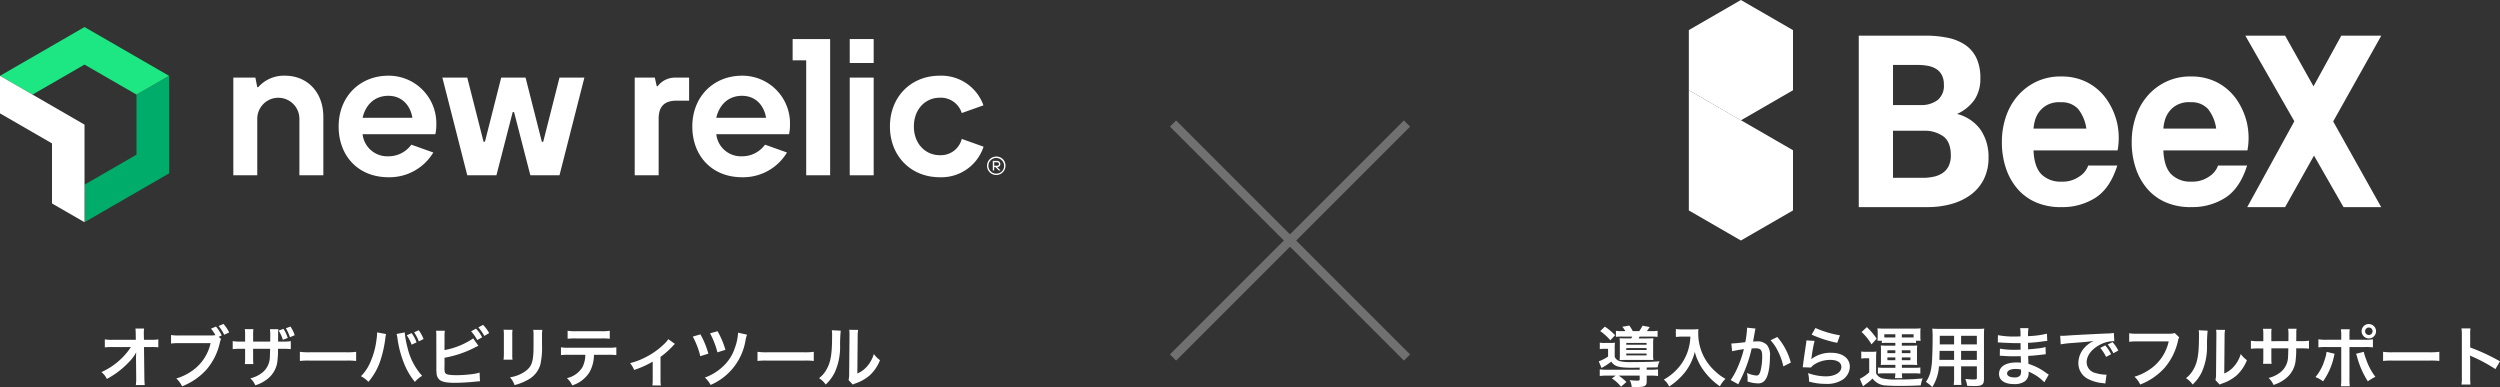
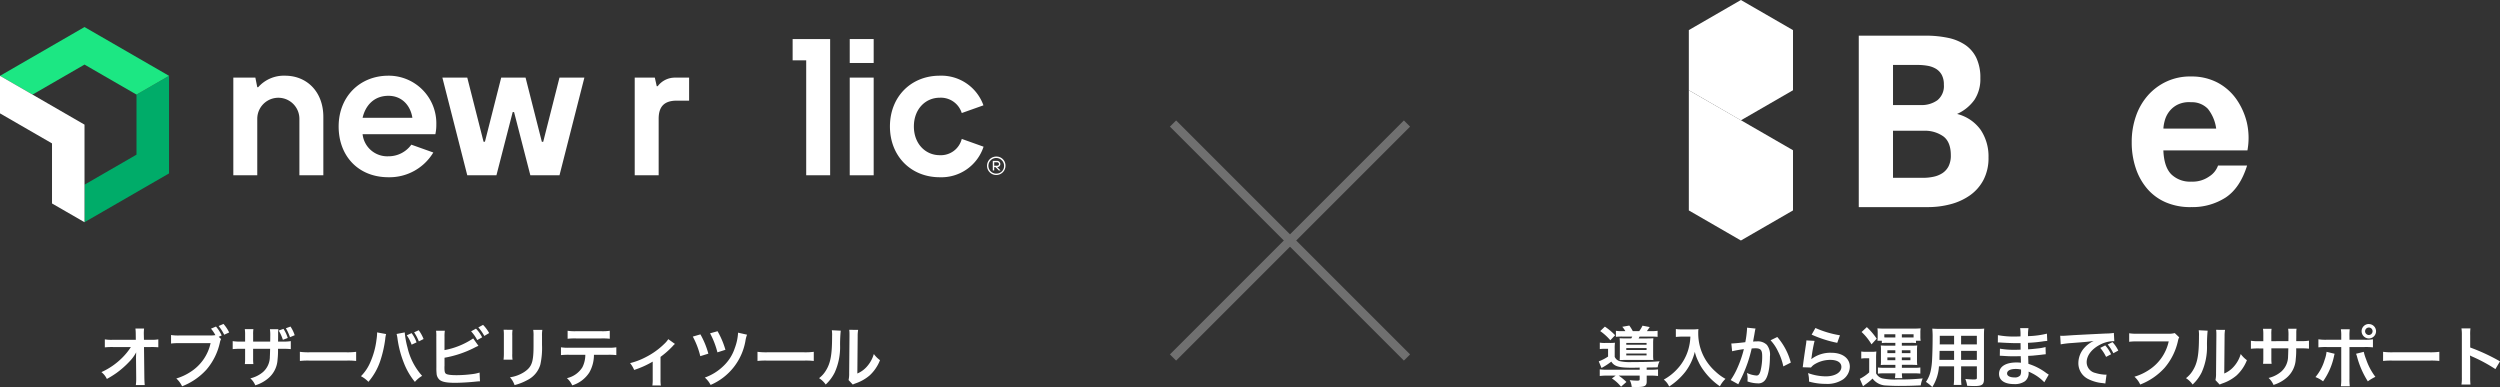
<svg xmlns="http://www.w3.org/2000/svg" width="571.18" height="88.438" viewBox="0 0 571.18 88.438">
  <rect x="0" y="0" width="571.18" height="88.438" fill="#333333" stroke="none" />
  <defs>
    <clipPath id="a">
      <rect width="158.21" height="54.95" fill="none" />
    </clipPath>
  </defs>
  <g transform="translate(-358 -551.822)">
    <path d="M-80.925-5.4l.045,4.485v.27A9.551,9.551,0,0,1-80.97.8h2.04c-.045-.42-.075-.99-.09-1.725L-79.1-7.89h1.545a15.423,15.423,0,0,1,1.725.06V-9.645a8.529,8.529,0,0,1-1.77.1H-79.11l-.03-1.215v-.09a9.624,9.624,0,0,1,.06-1.275h-1.98a10.813,10.813,0,0,1,.075,1.38l.015,1.2h-5.19a8.717,8.717,0,0,1-1.89-.1v1.83a15.626,15.626,0,0,1,1.845-.075h4.11a14.271,14.271,0,0,1-2.01,2.475A15.964,15.964,0,0,1-88.83-2.16,4.346,4.346,0,0,1-87.585-.6a21.727,21.727,0,0,0,2.22-1.38A20.651,20.651,0,0,0-82.41-4.59a9.087,9.087,0,0,0,1.53-2.1c-.015.24-.045,1.005-.045,1.08Zm18.9-4.83.675-.3a8.582,8.582,0,0,0-1.305-2.04l-1.14.48a8.267,8.267,0,0,1,1.005,1.485,8.853,8.853,0,0,1-1.32.075H-71a10.565,10.565,0,0,1-1.92-.105v1.95a11.908,11.908,0,0,1,1.89-.09h7.14a10.393,10.393,0,0,1-4.545,6.54,12.2,12.2,0,0,1-3.285,1.53A5.52,5.52,0,0,1-70.4,1.08a14.6,14.6,0,0,0,5.58-3.825A14.1,14.1,0,0,0-61.74-9.03a2.256,2.256,0,0,1,.255-.675Zm2.385-.99a8.517,8.517,0,0,0-1.3-1.95l-1.11.48A9.866,9.866,0,0,1-60.78-10.7Zm11.31-.435a9.38,9.38,0,0,1,.96,2.115l1.11-.42a7.833,7.833,0,0,0-.975-2.085Zm3.66,1.065a8.022,8.022,0,0,0-.96-1.98l-1.05.39a11.461,11.461,0,0,1,.93,2.04Zm-9.495,1.455V-10.7a7.4,7.4,0,0,1,.06-1.275H-56.07A7.994,7.994,0,0,1-56-10.635v1.5h-.885a10.647,10.647,0,0,1-1.95-.105v1.83a15.259,15.259,0,0,1,1.92-.075H-56v2.2a9.731,9.731,0,0,1-.06,1.29h1.95a9.234,9.234,0,0,1-.06-1.26V-7.485h3.885c-.03,1.035-.03,1.395-.06,1.725a4.684,4.684,0,0,1-1.59,3.6A6.967,6.967,0,0,1-54.8-.735,4.456,4.456,0,0,1-53.67.855,8.337,8.337,0,0,0-50.745-.72a6.007,6.007,0,0,0,2.16-4.305,18.06,18.06,0,0,0,.1-2.46h1.005a15.259,15.259,0,0,1,1.92.075V-9.24a10.647,10.647,0,0,1-1.95.105h-.96c.015-.9.015-.9.015-1.815a5.73,5.73,0,0,1,.06-1.02h-1.935a9.89,9.89,0,0,1,.075,1.68v.48l-.015.675Zm10.68,4.425a16.467,16.467,0,0,1,2.445-.075h7.965a16.467,16.467,0,0,1,2.445.075V-6.8a14.731,14.731,0,0,1-2.43.105h-8a14.731,14.731,0,0,1-2.43-.105Zm17.64-6.525v.21A11.006,11.006,0,0,1-25.98-9.57a18.242,18.242,0,0,1-1.41,5.145,10.108,10.108,0,0,1-2.145,3.2A6.575,6.575,0,0,1-27.825.06,14.321,14.321,0,0,0-25.17-4.575,26.836,26.836,0,0,0-23.985-9.7a6.35,6.35,0,0,1,.2-1.155Zm4.455.36a7.475,7.475,0,0,1,.21,1.08,23.494,23.494,0,0,0,1.425,5.46,15.758,15.758,0,0,0,2.55,4.41,6.465,6.465,0,0,1,1.65-1.38A14.508,14.508,0,0,1-18.9-7.785a19.418,19.418,0,0,1-.63-3.45Zm2.325.3a9.1,9.1,0,0,1,1.11,2.145l1.125-.525a7.8,7.8,0,0,0-1.125-2.115Zm3.84.855a8.6,8.6,0,0,0-1.11-2.01l-1.05.48a10.7,10.7,0,0,1,1.08,2.07Zm4.785-.5a8.356,8.356,0,0,1,.075-1.395h-2.01a8.114,8.114,0,0,1,.06,1.38l.015,6.96a11.3,11.3,0,0,0,.045,1.38A2.074,2.074,0,0,0-11.52-.36c.585.45,1.62.645,3.5.645,1.125,0,3-.105,4.2-.225C-2.745-.045-2.64-.06-2.34-.06l-.09-2a8.862,8.862,0,0,1-1.71.36,28.288,28.288,0,0,1-3.48.24c-1.455,0-2.31-.12-2.565-.39-.21-.21-.27-.555-.27-1.425v-.195a.116.116,0,0,0,.015-.045V-5.445a24.3,24.3,0,0,0,6.7-2.22,11.287,11.287,0,0,1,1.05-.5l-1.2-1.695a17.36,17.36,0,0,1-6.555,2.67Zm6.075-1.26A9.15,9.15,0,0,1-2.97-9.48l1.125-.63a7.774,7.774,0,0,0-1.41-1.98Zm4.125.4a8.359,8.359,0,0,0-1.395-1.875l-1.08.585A9.708,9.708,0,0,1-1.35-10.425Zm3.3-.765a9.471,9.471,0,0,1,.06,1.35V-6.36a10.817,10.817,0,0,1-.075,1.35H5.1a7.241,7.241,0,0,1-.06-1.32v-4.14a7.624,7.624,0,0,1,.06-1.35Zm6.765.03A7.9,7.9,0,0,1,9.9-10.38v1.875c0,1.2-.015,1.86-.075,2.505-.165,1.98-.66,2.895-2.07,3.825a8.091,8.091,0,0,1-3.24,1.2A5.124,5.124,0,0,1,5.565.81,12.688,12.688,0,0,0,8.49-.345a5.745,5.745,0,0,0,2.955-3.5,17.717,17.717,0,0,0,.39-4.545V-10.41a7.115,7.115,0,0,1,.075-1.4ZM26.91-6.12a14.842,14.842,0,0,1,1.905.075V-7.83a10.655,10.655,0,0,1-1.935.1H18.1a10.558,10.558,0,0,1-1.935-.1v1.785a14.842,14.842,0,0,1,1.905-.075h3.66a6.37,6.37,0,0,1-.66,2.835A5.577,5.577,0,0,1,17.52-.78,4.759,4.759,0,0,1,18.735.87,7.131,7.131,0,0,0,22.65-2.085,8.145,8.145,0,0,0,23.7-6.12ZM17.685-9.78a14.131,14.131,0,0,1,1.905-.075h5.82a14.131,14.131,0,0,1,1.905.075v-1.83a10.176,10.176,0,0,1-1.935.105H19.62a10.176,10.176,0,0,1-1.935-.105Zm23,.09a5.626,5.626,0,0,1-.915,1.08,17.111,17.111,0,0,1-4.26,3.045,16,16,0,0,1-3.555,1.35,6.137,6.137,0,0,1,.93,1.56A21.162,21.162,0,0,0,37.125-4.56V-.54A8.994,8.994,0,0,1,37.05.885L38.985.9A8.86,8.86,0,0,1,38.91-.54v-5.1A20.073,20.073,0,0,0,41.7-8.1a2.925,2.925,0,0,1,.51-.495Zm5.6-.585a18.147,18.147,0,0,1,1.71,4.47l1.845-.57a19.13,19.13,0,0,0-1.815-4.41Zm3.945-.75a18.925,18.925,0,0,1,1.68,4.35l1.83-.585a19.218,19.218,0,0,0-1.8-4.245Zm6.4-.15a11.823,11.823,0,0,1-.75,3.525A9.862,9.862,0,0,1,53.25-3.525a11.69,11.69,0,0,1-4.215,2.61,5.745,5.745,0,0,1,1.32,1.68,13.427,13.427,0,0,0,7.95-10.02,6.693,6.693,0,0,1,.375-1.455Zm4.44,6.465a16.467,16.467,0,0,1,2.445-.075h7.965a16.467,16.467,0,0,1,2.445.075V-6.8a14.731,14.731,0,0,1-2.43.105H63.495a14.731,14.731,0,0,1-2.43-.105Zm16.98-7.02a7.539,7.539,0,0,1,.06,1.365c0,4.2-.345,6.135-1.425,7.86A6.163,6.163,0,0,1,75.135-.78,5.339,5.339,0,0,1,76.65.675,9.552,9.552,0,0,0,78.72-2.1a14.045,14.045,0,0,0,1.215-6.165,31.343,31.343,0,0,1,.15-3.36Zm3.975-.1a6.492,6.492,0,0,1,.06.99v.45l-.075,8.46a6.721,6.721,0,0,1-.135,1.59l.96,1.02a6.527,6.527,0,0,1,.645-.27,9.907,9.907,0,0,0,3.195-1.8A9.309,9.309,0,0,0,89.055-4.89a6.287,6.287,0,0,1-1.41-1.41,7.33,7.33,0,0,1-1.47,2.745,6.031,6.031,0,0,1-2.295,1.71l.075-8.535a8.128,8.128,0,0,1,.105-1.425Z" transform="translate(470 639)" fill="#fff" />
    <path d="M-98.385-11.52A8.109,8.109,0,0,1-99.81-11.6v1.38a12.708,12.708,0,0,1,1.515-.06h2.22c-.1.195-.135.255-.225.42h-1.2c-.675,0-1.185-.015-1.47-.045a7.472,7.472,0,0,1,.06,1.155v2.73a9.377,9.377,0,0,1-.045,1.11c.39-.015.735-.03,1.41-.03H-92.4c.585,0,.78,0,1.155.03a8.018,8.018,0,0,1-.06-1.2V-8.73a8.487,8.487,0,0,1,.06-1.17c-.315.03-.7.045-1.365.045h-2.01c.105-.18.105-.21.21-.42h2.625a12.264,12.264,0,0,1,1.5.06V-11.6a9.133,9.133,0,0,1-1.5.075h-.945c.18-.255.33-.465.645-.93l-1.65-.315a6.7,6.7,0,0,1-.75,1.245h-1.47A8.857,8.857,0,0,0-96.75-12.8l-1.605.285a5.9,5.9,0,0,1,.705.99Zm.945,2.685h4.635v.42H-97.44Zm0,1.185h4.635v.435H-97.44Zm0,1.245h4.635v.42H-97.44ZM-94.38-2.7h-7.335a13.047,13.047,0,0,1-1.785-.09v1.515a14.185,14.185,0,0,1,1.815-.09h1.83l-.87.645A8.924,8.924,0,0,1-98.64,1.17L-97.41.09a12.988,12.988,0,0,0-1.77-1.455h4.8v.81c0,.285-.1.345-.6.345a14.689,14.689,0,0,1-1.68-.12,3.624,3.624,0,0,1,.45,1.545c.57.03.81.03,1.14.03,1.845,0,2.295-.24,2.295-1.26v-1.35H-92a13.865,13.865,0,0,1,1.815.09V-2.79a13.2,13.2,0,0,1-1.785.09h-.81v-.51c2.07-.03,2.07-.03,2.52-.045a3.784,3.784,0,0,1,.435-1.38c-1.365.12-3.27.18-6.315.18a10.814,10.814,0,0,1-2.805-.21,1.748,1.748,0,0,1-1.14-.99V-7.47a9.923,9.923,0,0,1,.06-1.41,8.157,8.157,0,0,1-1.14.06h-1.125a6.708,6.708,0,0,1-1.2-.075v1.47a7.045,7.045,0,0,1,1.02-.06h.87v1.77a9.941,9.941,0,0,1-2.13,1.095l.63,1.515A14.843,14.843,0,0,0-100.86-4.56c.69,1.1,1.725,1.4,4.755,1.4.285,0,.285,0,1.725-.03Zm-9.015-8.835a12.429,12.429,0,0,1,2.31,2.1l1.095-1.155a14.124,14.124,0,0,0-2.34-1.965Zm20.6,1.26a11.854,11.854,0,0,1-.495,3.03,11.1,11.1,0,0,1-2.565,4.44A11.849,11.849,0,0,1-88.875-.45a4.207,4.207,0,0,1,1.23,1.575,14.985,14.985,0,0,0,3.72-3.39A12.583,12.583,0,0,0-81.78-6.8a9.7,9.7,0,0,0,.765,2.13,11.423,11.423,0,0,0,1.32,2.22A15.115,15.115,0,0,0-76.05,1.08a6.366,6.366,0,0,1,1.275-1.7A10.735,10.735,0,0,1-77-2.235a12.135,12.135,0,0,1-2.4-2.88,11.614,11.614,0,0,1-1.6-5.94A7.079,7.079,0,0,1-80.955-12a8.174,8.174,0,0,1-1.365.075h-2.385A9.133,9.133,0,0,1-86.115-12v1.8c.585-.045,1.035-.075,1.44-.075Zm12.945-2.04v.285A23.082,23.082,0,0,1-70.245-9c-.825.12-2.64.3-3.195.3l.18,1.77a26.892,26.892,0,0,1,2.685-.48A25.447,25.447,0,0,1-72.03-3.165a16.387,16.387,0,0,1-1.56,2.82l1.74.96c.075-.15.075-.165.12-.255l.225-.45a32.171,32.171,0,0,0,1.8-4.215A31.73,31.73,0,0,0-68.79-7.56c.345-.03.57-.045.87-.045,1.185,0,1.53.405,1.53,1.785a13.328,13.328,0,0,1-.39,3.42c-.225.735-.465,1.02-.9,1.02a6.205,6.205,0,0,1-2.19-.585A5.634,5.634,0,0,1-69.72-.69c0,.15-.015.36-.03.66a7.277,7.277,0,0,0,2.31.435A1.9,1.9,0,0,0-65.775-.27c.72-.825,1.155-2.88,1.155-5.46a3.638,3.638,0,0,0-.7-2.655,2.906,2.906,0,0,0-2.22-.8c-.285,0-.5.015-.93.045.045-.2.045-.225.1-.555.21-1.125.21-1.125.255-1.44.045-.24.06-.315.09-.51a3.489,3.489,0,0,1,.12-.465Zm5.37,2.88A9.708,9.708,0,0,1-62.76-6.87a13.483,13.483,0,0,1,1.2,3.405l1.71-.87a14.56,14.56,0,0,0-3.09-5.85Zm9.39-1.29a27.15,27.15,0,0,0,5.85,1.875l.615-1.725a22.5,22.5,0,0,1-5.6-1.665Zm-1.2,1.32a6.121,6.121,0,0,1-.09.87c-.27,1.77-.51,3.435-.63,4.365-.075.57-.075.63-.12.9l1.89.06a3.265,3.265,0,0,1,.675-.645,6.827,6.827,0,0,1,3.735-1.1c1.59,0,2.535.6,2.535,1.605,0,1.275-1.47,2.16-3.585,2.16a12.109,12.109,0,0,1-4.035-.75A6.657,6.657,0,0,1-55.695,0,13.793,13.793,0,0,0-51.87.525,6.48,6.48,0,0,0-47.91-.5a3.652,3.652,0,0,0,1.545-2.9c0-1.92-1.68-3.18-4.23-3.18A7.109,7.109,0,0,0-55.14-5.145l-.03-.03c.045-.225.045-.225.075-.435A31.74,31.74,0,0,1-54.42-9.3Zm20.325.555v.645H-38.1c-.57,0-.84-.015-1.2-.045a6.719,6.719,0,0,1,.045,1.11v2.265a7.017,7.017,0,0,1-.045,1.1,9.8,9.8,0,0,1,1.2-.045h2.145v.675H-38.76a9.646,9.646,0,0,1-1.185-.075V-1.8a6.811,6.811,0,0,1,1.2-.075h2.775A7.5,7.5,0,0,1-36.06-.78h1.68a7.15,7.15,0,0,1-.09-1.095h2.97a8.99,8.99,0,0,1,1.245.06v-1.41a6.03,6.03,0,0,1-1.2.075H-34.47v-.675h2.28c.465,0,.735.015,1.23.045a7.477,7.477,0,0,1-.06-1.1V-7.14a7.835,7.835,0,0,1,.06-1.11,12.134,12.134,0,0,1-1.23.045h-2.295V-8.85h2.13a7.221,7.221,0,0,1,1.1.06v-.54h1.08a4.6,4.6,0,0,1-.075-.975v-.9a5.847,5.847,0,0,1,.06-.96,13.334,13.334,0,0,1-1.425.06h-6.99a13.044,13.044,0,0,1-1.455-.06,6.62,6.62,0,0,1,.06.99v.93a5.859,5.859,0,0,1-.06.915h1.005v.54a7.971,7.971,0,0,1,1.11-.06Zm0-1.23h-2.055a4.514,4.514,0,0,1-.465-.015v-.72h2.52Zm1.485,0v-.735H-31.8v.735h-2.685ZM-35.97-7.155v.66h-1.815v-.66Zm1.485,0h1.965v.66h-1.965ZM-35.97-5.52v.63h-1.815v-.63Zm1.485,0h1.965v.63h-1.965Zm-9.195-5.805a12.337,12.337,0,0,1,2.265,2.82L-40.23-9.8a15.535,15.535,0,0,0-2.25-2.64Zm-.075,6.075a5.838,5.838,0,0,1,1.02-.075h.795V-2.1A9.25,9.25,0,0,1-44.085-.63l.735,1.71c.165-.135.315-.255.435-.345A13.523,13.523,0,0,0-41.175-.69,3.976,3.976,0,0,0-37.98.9c.615.045,1.89.09,2.79.09,1.74,0,3-.03,5.025-.12a6.23,6.23,0,0,1,.45-1.59,50.433,50.433,0,0,1-5.655.24,14.076,14.076,0,0,1-3.465-.225,2.264,2.264,0,0,1-1.53-1.17v-3.36a15.113,15.113,0,0,1,.06-1.635,6.712,6.712,0,0,1-1.14.075h-1.11a6.915,6.915,0,0,1-1.2-.075Zm21.21,1.77V-1a12.357,12.357,0,0,1-.09,1.77h1.77A13.172,13.172,0,0,1-20.94-1.02V-3.48h3.6V-.855c0,.315-.135.375-.75.375-.48,0-1.14-.045-1.89-.12A6.067,6.067,0,0,1-19.56.96c.45.03,1.215.06,1.68.06,1.71,0,2.16-.315,2.16-1.56V-10.4c0-.81.015-1.185.06-1.7a16.68,16.68,0,0,1-1.725.06H-25.8c-.81,0-1.2-.015-1.725-.06a20.263,20.263,0,0,1,.075,2.175c0,1.77-.06,3.9-.135,5.16a15.177,15.177,0,0,1-.3,2.3A6.86,6.86,0,0,1-28.98.075,9.024,9.024,0,0,1-27.525,1.26,10.07,10.07,0,0,0-26-3.48Zm0-1.485H-25.89c0-.3,0-.4.015-1.11,0-.21.015-.51.015-.945h3.315Zm1.6,0V-7.02h3.6v2.055Zm-1.6-3.525H-25.83l.015-.42v-1.545h3.27Zm1.6,0v-1.965h3.6V-8.49ZM-.915-1.59c-.21-.12-.285-.18-.54-.345A13.417,13.417,0,0,0-5.565-4.05c-.015-.36-.015-.36-.06-1.815.585-.03.81-.045,1.02-.06,1.125-.105,1.8-.18,2.025-.21.345-.045.72-.09.975-.105L-1.65-7.89a11.1,11.1,0,0,1-1.86.33c-1.38.15-1.38.15-2.13.195-.015-.93-.015-1.11-.03-1.485,1.32-.075,1.905-.12,3.225-.3A9.382,9.382,0,0,1-1.26-9.285l-.075-1.665a20.294,20.294,0,0,1-4.32.57,9.3,9.3,0,0,1,.105-1.83h-1.9a10.7,10.7,0,0,1,.075,1.89c-.375.015-.885.03-1.125.03a19.724,19.724,0,0,1-4.035-.315l-.015,1.665h.24c.045,0,.165,0,.33.015,1.005.075,2.94.15,3.675.15.225,0,.465,0,.945-.015.015.855.015,1.365.015,1.5-.42.015-.93.03-1.23.03a19.342,19.342,0,0,1-3.495-.255l-.03,1.62c.225,0,.375,0,.57.015,1.245.09,1.8.105,2.715.105.315,0,.78-.015,1.5-.03.015.6.015.6.03.81v.33a2.89,2.89,0,0,1,.015.36,7.837,7.837,0,0,0-1-.06c-2.52,0-4.005.96-4.005,2.6,0,1.485,1.26,2.34,3.45,2.34A3.994,3.994,0,0,0-6.36-.075,2.34,2.34,0,0,0-5.52-2.1v-.165a6.675,6.675,0,0,1,.81.375A10.121,10.121,0,0,1-1.935.165Zm-6.33-1.155v.36a1.9,1.9,0,0,1-.18.96,1.558,1.558,0,0,1-1.305.48c-1.065,0-1.71-.345-1.71-.9,0-.645.735-1.035,1.95-1.035A5.265,5.265,0,0,1-7.245-2.745Zm9.06-5.76a21.773,21.773,0,0,1,2.49-.3c3.255-.24,3.84-.3,5.055-.48A6.633,6.633,0,0,0,7.275-7.77,5.223,5.223,0,0,0,5.85-4.245,4.013,4.013,0,0,0,7.995-.63,9.024,9.024,0,0,0,11.5.36c.255.045.33.045.51.09l.27-2.04c-.15.015-.285.015-.3.015a9.1,9.1,0,0,1-2.235-.39,2.519,2.519,0,0,1-2-2.445c0-1.515,1.125-3.015,3.03-4.005a6.708,6.708,0,0,1,2.97-.81,2.323,2.323,0,0,1,.315.015l-.105-1.905a11.05,11.05,0,0,1-1.725.135c-4.155.195-6.645.33-7.485.375-2.2.15-2.2.15-2.475.15-.075,0-.24,0-.57-.015Zm9.03.81A9.542,9.542,0,0,1,12.18-5.64l1.14-.6a8.044,8.044,0,0,0-1.335-2.025Zm4.125.615a7.861,7.861,0,0,0-1.32-1.935l-1.1.54a9.942,9.942,0,0,1,1.29,2Zm12.9-4a5.482,5.482,0,0,1-1.6.15H19.38a10.566,10.566,0,0,1-1.92-.105v1.95a11.908,11.908,0,0,1,1.89-.09h7.14a10.393,10.393,0,0,1-4.545,6.54A12.2,12.2,0,0,1,18.66-1.11,5.52,5.52,0,0,1,19.98.675,14.6,14.6,0,0,0,25.56-3.15a14.1,14.1,0,0,0,3.075-6.285,2.256,2.256,0,0,1,.255-.675Zm5.475-.645a7.539,7.539,0,0,1,.06,1.365c0,4.2-.345,6.135-1.425,7.86A6.163,6.163,0,0,1,30.435-.78,5.339,5.339,0,0,1,31.95.675,9.552,9.552,0,0,0,34.02-2.1a14.045,14.045,0,0,0,1.215-6.165,31.346,31.346,0,0,1,.15-3.36Zm3.975-.1a6.492,6.492,0,0,1,.06.99v.45l-.075,8.46a6.722,6.722,0,0,1-.135,1.59l.96,1.02a6.527,6.527,0,0,1,.645-.27,9.907,9.907,0,0,0,3.2-1.8A9.309,9.309,0,0,0,44.355-4.89a6.287,6.287,0,0,1-1.41-1.41,7.33,7.33,0,0,1-1.47,2.745,6.031,6.031,0,0,1-2.295,1.71l.075-8.535a8.128,8.128,0,0,1,.105-1.425Zm12.615,2.6v-1.545a7.5,7.5,0,0,1,.06-1.29H48.03a8,8,0,0,1,.075,1.335v1.5H47.22a10.647,10.647,0,0,1-1.95-.1v1.83a15.26,15.26,0,0,1,1.92-.075h.915v2.22a9.877,9.877,0,0,1-.06,1.29H50a9.233,9.233,0,0,1-.06-1.26V-7.59H53.82c-.03,1.035-.03,1.4-.06,1.74a4.684,4.684,0,0,1-1.59,3.6A6.967,6.967,0,0,1,49.305-.825,4.456,4.456,0,0,1,50.43.765,8.337,8.337,0,0,0,53.355-.81a6.007,6.007,0,0,0,2.16-4.305,18.184,18.184,0,0,0,.1-2.475h1a15.26,15.26,0,0,1,1.92.075v-1.83a10.647,10.647,0,0,1-1.95.1h-.96c.015-.9.015-.9.015-1.815a5.539,5.539,0,0,1,.06-1.005H53.775A9.56,9.56,0,0,1,53.85-10.4v.48l-.015.675ZM65.91-9.555h-3.3a10.469,10.469,0,0,1-1.92-.105v1.845a14.863,14.863,0,0,1,1.89-.075h3.33V-.63a10.413,10.413,0,0,1-.09,1.7h2.04a12.785,12.785,0,0,1-.075-1.68V-7.89H71.25a14.987,14.987,0,0,1,1.9.075V-9.66a10.558,10.558,0,0,1-1.935.105H67.785v-.8a12.405,12.405,0,0,1,.06-1.59H65.82a8.3,8.3,0,0,1,.09,1.545ZM62.55-6.8a7.371,7.371,0,0,1-.435,1.83,10.755,10.755,0,0,1-2.1,3.945,6.542,6.542,0,0,1,1.74.975,15.447,15.447,0,0,0,2.52-5.835c.06-.27.075-.285.12-.465Zm6.735.45a3.838,3.838,0,0,1,.24.69,20.022,20.022,0,0,0,2.46,5.61A9.919,9.919,0,0,1,73.71-1.08a14.089,14.089,0,0,1-2.13-4.035,10.474,10.474,0,0,1-.525-1.68Zm2.925-6.8a1.645,1.645,0,0,0-1.65,1.65,1.665,1.665,0,0,0,1.65,1.65,1.645,1.645,0,0,0,1.65-1.65A1.645,1.645,0,0,0,72.21-13.14Zm0,.8a.845.845,0,0,1,.855.855.864.864,0,0,1-.855.855.864.864,0,0,1-.855-.855A.864.864,0,0,1,72.21-12.345ZM75.465-4.71a16.467,16.467,0,0,1,2.445-.075h7.965a16.467,16.467,0,0,1,2.445.075V-6.8a14.731,14.731,0,0,1-2.43.105H77.9a14.731,14.731,0,0,1-2.43-.105ZM95.43.675A16.491,16.491,0,0,1,95.37-.99V-4.95a7.755,7.755,0,0,0-.06-1.02,4.845,4.845,0,0,0,.51.255,35.489,35.489,0,0,1,5.31,2.865l1.05-1.77a44.069,44.069,0,0,0-6.81-3.165v-2.79a10.056,10.056,0,0,1,.06-1.575H93.375a9.641,9.641,0,0,1,.09,1.53V-1a10.1,10.1,0,0,1-.09,1.68Z" transform="translate(827 639)" fill="#fff" />
    <g transform="translate(626 580.045)">
      <line x2="53.455" y2="53.455" transform="translate(0 0)" fill="none" stroke="#707070" stroke-width="2" />
      <line x1="53.455" y2="53.455" transform="translate(0 0)" fill="none" stroke="#707070" stroke-width="2" />
    </g>
    <g transform="translate(358 558)">
      <path d="M80.719,44.029V57.748L68.84,64.608v8.575L88.149,62.036V39.74Z" transform="translate(-49.531 -28.593)" fill="#00ac69" />
      <path d="M19.309,8.577l11.879,6.858,7.43-4.289h0L19.309,0,0,11.147H0l7.427,4.289Z" fill="#1ce783" />
      <path d="M11.882,55.178V68.9l7.427,4.286V50.89L0,39.74v8.577Z" transform="translate(0 -28.593)" fill="#fff" />
      <path d="M211.864,50.14a7.81,7.81,0,0,0-6.126,2.625h-.219l-.435-2.188H200.05V72.894h5.47v-12.9a4.813,4.813,0,1,1,9.626,0v12.9h5.47V59.548C220.616,53.859,216.9,50.14,211.864,50.14Z" transform="translate(-146.742 -39.024)" fill="#fff" />
      <path d="M383.37,55.849h-.314L379.336,41.19h-5.565l-3.719,14.659h-.311L366.018,41.19H360.33l5.688,22.316h6.662l3.716-14.44h.314l3.719,14.44h6.659l5.688-22.316h-5.688Z" transform="translate(-259.26 -29.637)" fill="#fff" />
      <path d="M532.251,53.676h-.219l-.438-1.963H527V74.026h5.47v-12.9c0-2.844,1.313-4.157,4.157-4.157h2.8V51.71h-3.254a4.926,4.926,0,0,0-3.927,1.966Z" transform="translate(-381.985 -40.154)" fill="#fff" />
-       <path d="M585.294,50.14c-6.561,0-11.374,4.813-11.374,11.6s4.541,11.6,11.374,11.6a11.675,11.675,0,0,0,10.255-5.652l-5.021-1.79a6.409,6.409,0,0,1-5.234,2.656,5.667,5.667,0,0,1-5.9-5.049h16.625a9.918,9.918,0,0,0,.219-2.188A10.887,10.887,0,0,0,585.294,50.14Zm-5.9,9.626c.656-2.844,2.625-5.032,5.9-5.032,3.066,0,5.032,2.188,5.47,5.032Z" transform="translate(-415.745 -39.024)" fill="#fff" />
      <path d="M297.217,50.14c-6.564,0-11.377,4.813-11.377,11.6s4.533,11.6,11.377,11.6a11.67,11.67,0,0,0,10.252-5.652l-5.021-1.79a6.4,6.4,0,0,1-5.231,2.656A5.67,5.67,0,0,1,291.31,63.5h16.628a9.922,9.922,0,0,0,.219-2.188A10.887,10.887,0,0,0,297.217,50.14Zm-5.907,9.626c.656-2.844,2.625-5.032,5.907-5.032,3.063,0,5.032,2.188,5.47,5.032Z" transform="translate(-208.469 -39.024)" fill="#fff" />
      <rect width="5.47" height="5.47" transform="translate(194.14 2.743)" fill="#fff" />
      <path d="M746.267,68.3c-3.282,0-5.907-2.625-5.907-6.564s2.625-6.564,5.907-6.564a5,5,0,0,1,5.032,3.5l4.953-1.761a10.205,10.205,0,0,0-9.985-6.771c-6.564,0-11.377,4.813-11.377,11.6s4.813,11.6,11.377,11.6a10.138,10.138,0,0,0,10.014-6.979L751.3,64.58A4.92,4.92,0,0,1,746.267,68.3Z" transform="translate(-531.564 -39.024)" fill="#fff" />
      <path d="M645.63,14.641h3.1V40.906h5.47V9.78H645.63Z" transform="translate(-464.536 -7.037)" fill="#fff" />
      <rect width="5.47" height="22.316" transform="translate(194.14 11.553)" fill="#fff" />
      <path d="M816.1,116a2.109,2.109,0,1,0,2.078,2.109A2.042,2.042,0,0,0,816.1,116Zm0,3.9a1.787,1.787,0,1,1,1.756-1.787,1.717,1.717,0,0,1-1.756,1.776Z" transform="translate(-588.455 -86.41)" fill="#fff" />
      <path d="M820.388,120.24a.741.741,0,0,0-.791-.735h-.937v2.2h.323v-.763h.295l.76.763h.4l-.76-.763a.71.71,0,0,0,.71-.7Zm-1.4.379v-.791h.611a.421.421,0,0,1,.471.412c0,.233-.149.379-.471.379Z" transform="translate(-591.837 -88.932)" fill="#fff" />
    </g>
    <g transform="translate(743.85 551.822)">
      <g transform="translate(0 0)">
        <g clip-path="url(#a)">
          <path d="M52.775,7.871a24.4,24.4,0,0,1,5.1.494,11.028,11.028,0,0,1,3.95,1.619,7.528,7.528,0,0,1,2.55,2.989,10.506,10.506,0,0,1,.906,4.608,8.586,8.586,0,0,1-1.344,4.938,9.759,9.759,0,0,1-3.978,3.237,9.421,9.421,0,0,1,5.4,3.649,10.856,10.856,0,0,1,1.783,6.282A10.775,10.775,0,0,1,66,40.815a10,10,0,0,1-3.1,3.539,13.725,13.725,0,0,1-4.444,2.03,20.075,20.075,0,0,1-5.129.657H37.5V7.871Zm-1.1,15.855a6.188,6.188,0,0,0,3.785-1.1,4.144,4.144,0,0,0,1.482-3.566,4.557,4.557,0,0,0-.494-2.25,3.664,3.664,0,0,0-1.317-1.372,5.577,5.577,0,0,0-1.893-.685,12.62,12.62,0,0,0-2.222-.192H45.325v9.161Zm.494,16.624a11.484,11.484,0,0,0,2.413-.247,5.929,5.929,0,0,0,2.03-.822,4.149,4.149,0,0,0,1.4-1.564,5.385,5.385,0,0,0,.521-2.523q0-3.016-1.7-4.306a7.26,7.26,0,0,0-4.5-1.29h-7.01V40.35Z" transform="translate(1.326 0.278)" fill="#fff" />
-           <path d="M95.389,27.412a15.728,15.728,0,0,0-2.418-5.377A12.332,12.332,0,0,0,88.7,18.278a12.662,12.662,0,0,0-6-1.4h0c-.059,0-.116-.005-.176-.005a12.765,12.765,0,0,0-5.473,1.153A12.949,12.949,0,0,0,72.8,21.185a14.089,14.089,0,0,0-2.749,4.746,17.693,17.693,0,0,0-.968,5.924,18.465,18.465,0,0,0,.942,6.035A13.918,13.918,0,0,0,72.7,42.609a11.631,11.631,0,0,0,4.225,3.045,14.089,14.089,0,0,0,5.6,1.07c.06,0,.117-.005.176-.006v0a13.992,13.992,0,0,0,7.855-2.191q3.294-2.193,4.888-7.3H88.8a4.862,4.862,0,0,1-2.019,2.5,6.567,6.567,0,0,1-3.93,1.179c-.053,0-.1,0-.153-.005v0a6.14,6.14,0,0,1-4.605-1.7c-1.087-1.133-1.68-2.91-1.782-5.434H95.519a15.824,15.824,0,0,0-.13-6.361M76.311,28.784a9.466,9.466,0,0,1,.331-1.866,5.869,5.869,0,0,1,.967-1.974,5.548,5.548,0,0,1,1.833-1.563,5.909,5.909,0,0,1,2.876-.632c.132,0,.255.009.38.014v0a5.043,5.043,0,0,1,3.792,1.524,9.158,9.158,0,0,1,1.886,4.5Z" transform="translate(2.443 0.597)" fill="#fff" />
          <path d="M124.041,27.412a15.727,15.727,0,0,0-2.418-5.377,12.332,12.332,0,0,0-4.276-3.757,12.662,12.662,0,0,0-6-1.4h0c-.059,0-.116-.005-.176-.005a12.765,12.765,0,0,0-5.473,1.153,12.949,12.949,0,0,0-4.251,3.154A14.09,14.09,0,0,0,98.7,25.931a17.693,17.693,0,0,0-.968,5.924,18.466,18.466,0,0,0,.942,6.035,13.918,13.918,0,0,0,2.673,4.718,11.632,11.632,0,0,0,4.225,3.045,14.089,14.089,0,0,0,5.6,1.07c.06,0,.117-.005.176-.006v0a13.992,13.992,0,0,0,7.855-2.191q3.294-2.193,4.888-7.3h-6.641a4.861,4.861,0,0,1-2.019,2.5,6.567,6.567,0,0,1-3.93,1.179c-.053,0-.1,0-.153-.005v0a6.14,6.14,0,0,1-4.605-1.7c-1.087-1.133-1.68-2.91-1.782-5.434h19.208a15.824,15.824,0,0,0-.13-6.361m-19.078,1.372a9.466,9.466,0,0,1,.331-1.866,5.869,5.869,0,0,1,.967-1.974,5.548,5.548,0,0,1,1.833-1.563,5.909,5.909,0,0,1,2.876-.632c.131,0,.255.009.38.014v0a5.043,5.043,0,0,1,3.792,1.524,9.157,9.157,0,0,1,1.886,4.5Z" transform="translate(3.457 0.597)" fill="#fff" />
          <path d="M11.9,0,0,6.873V20.616l11.9,6.873,11.9-6.873V6.873Z" transform="translate(0 0)" fill="#fff" />
          <path d="M0,47.373l11.9,6.873,11.9-6.873V33.632L11.9,26.764l-.009,0L0,19.913Z" transform="translate(0 0.704)" fill="#fff" />
-           <path d="M144.729,7.871l-6.351,11.575L131.89,7.871H122.8L134,27.427,123.236,47.042h8.653l6.6-11.768,6.741,11.768h8.61L142.872,27.467l10.994-19.6Z" transform="translate(4.343 0.278)" fill="#fff" />
        </g>
      </g>
    </g>
  </g>
</svg>